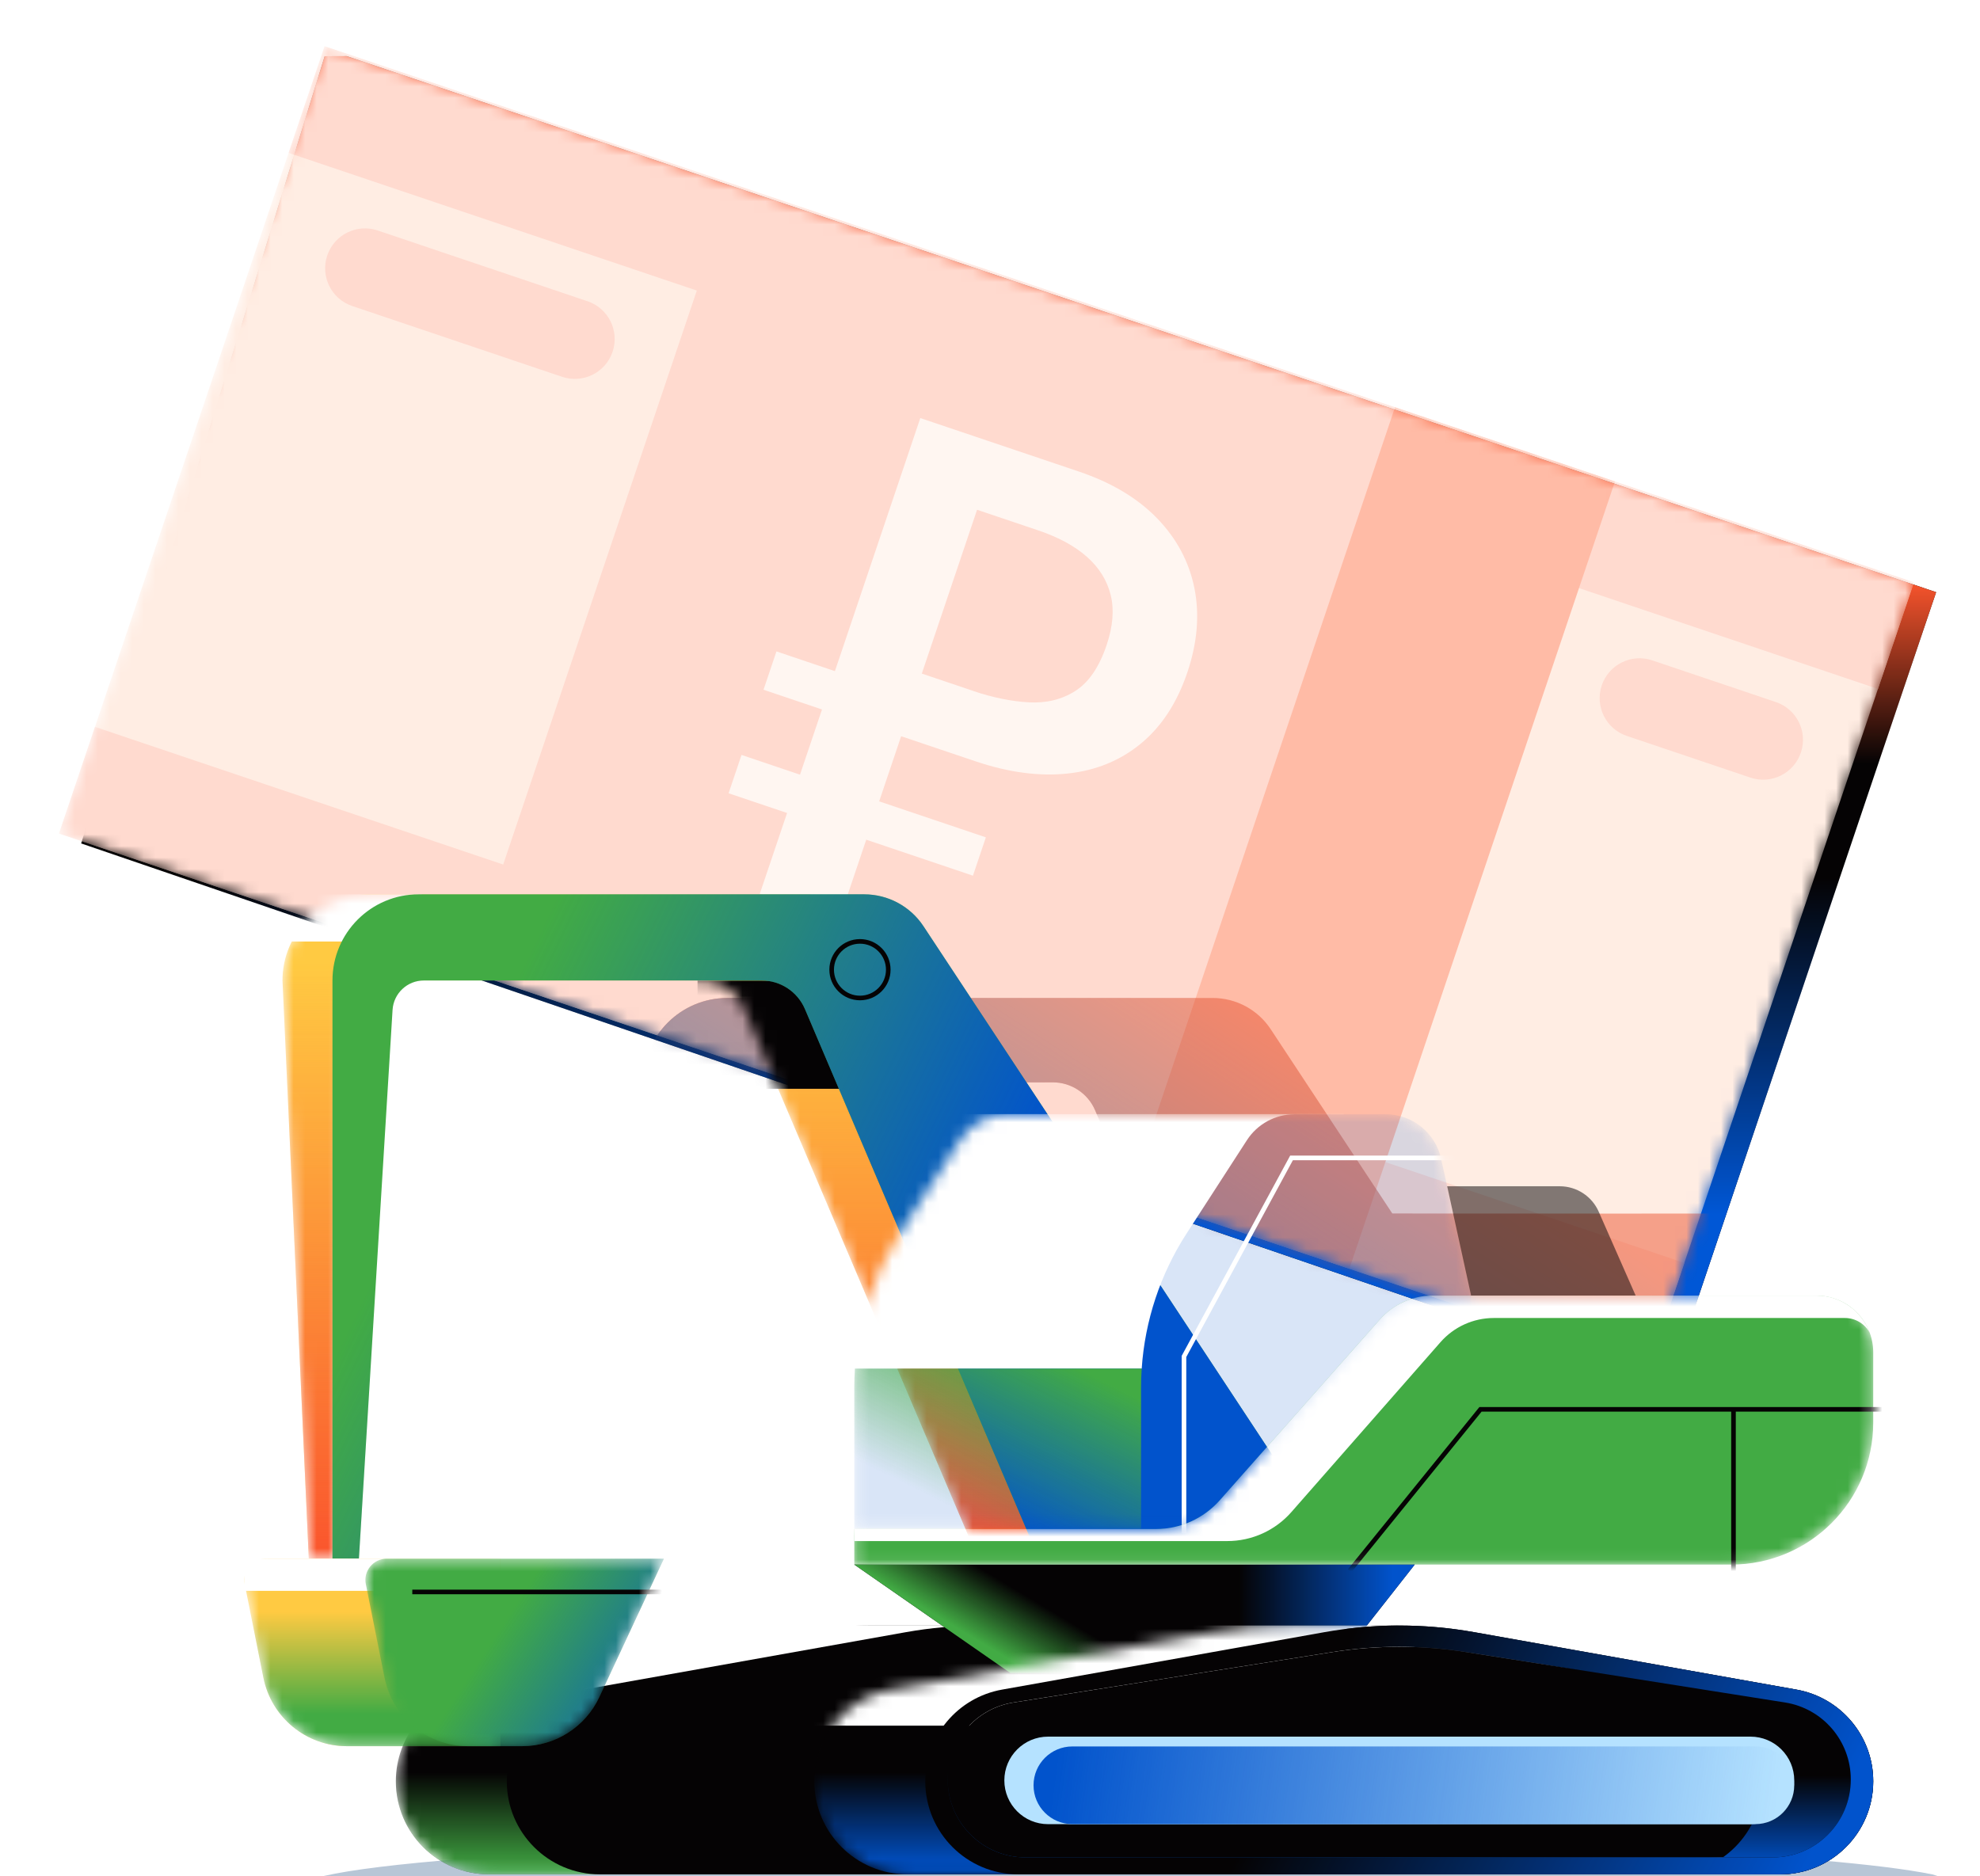
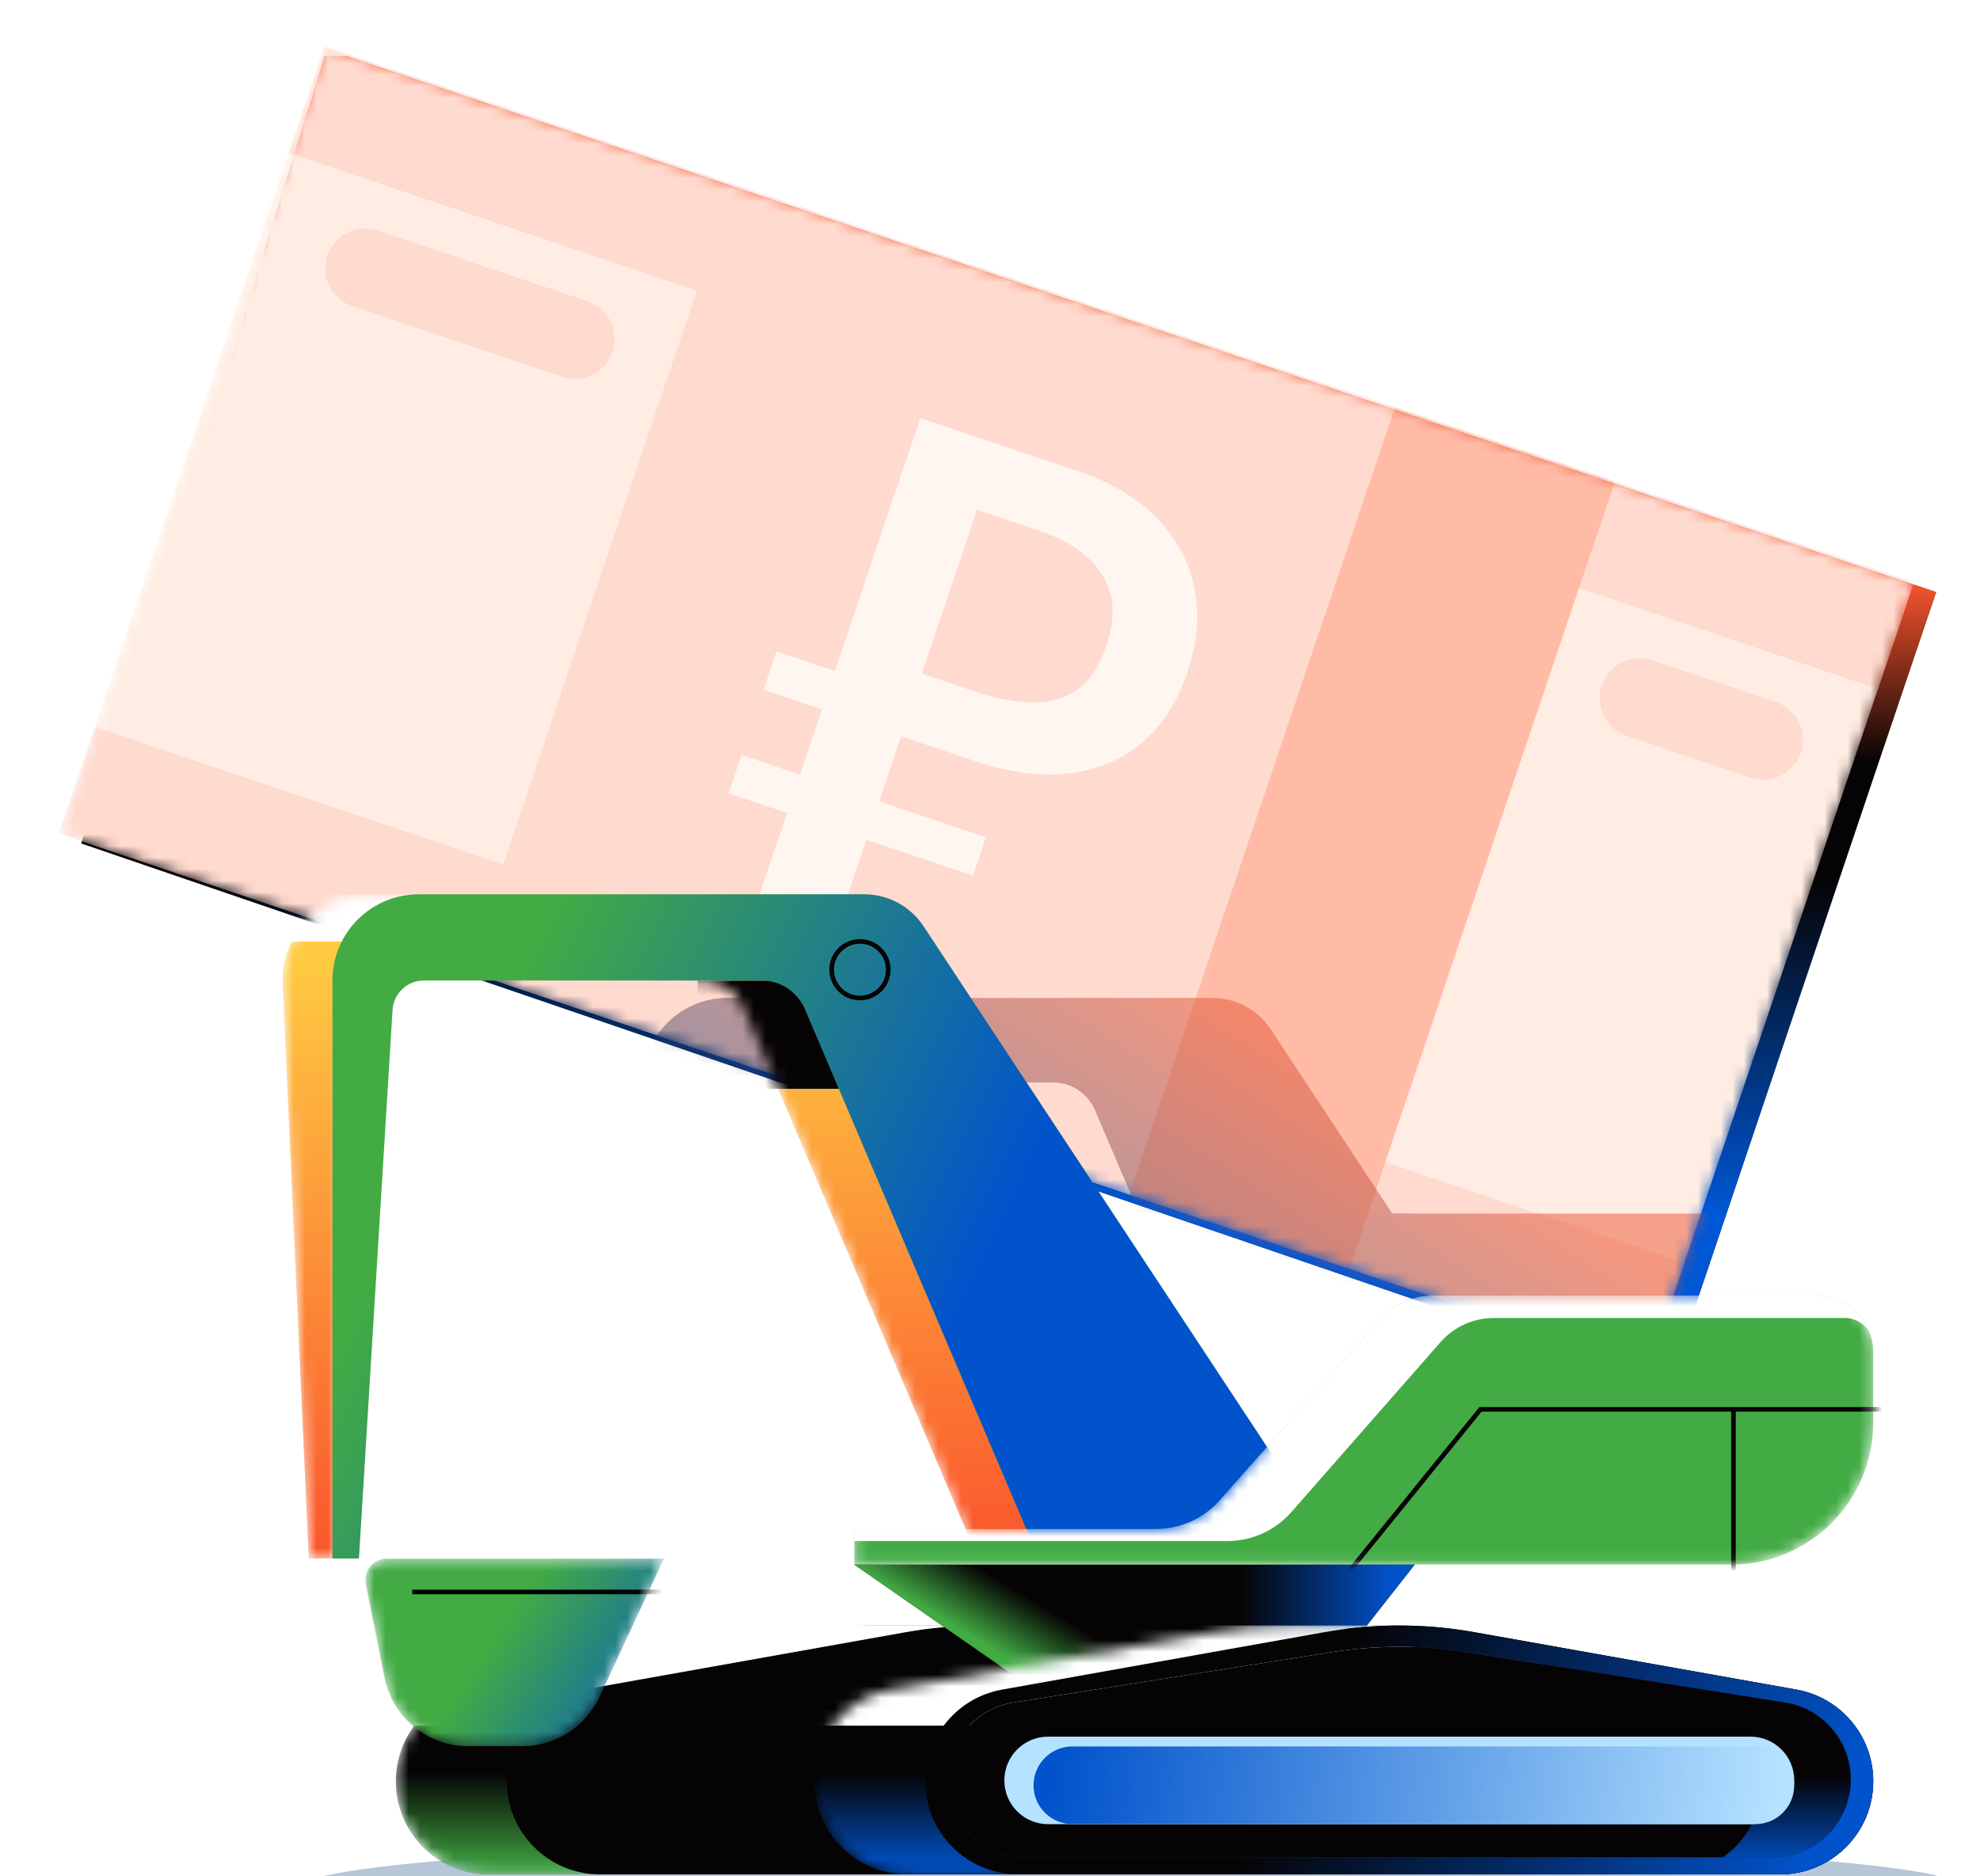
<svg xmlns="http://www.w3.org/2000/svg" width="172" height="163" viewBox="0 0 172 163" fill="none">
  <g filter="url(#filter0_f_26309_19450)">
    <path d="M169.308 163.694C169.308 163.408 168.819 163.122 167.87 162.851C159.114 161.06 131.286 159.766 98.315 159.766C58.303 159.766 25.852 161.692 25.852 164.055C25.852 164.341 26.342 164.627 27.291 164.898C36.078 166.689 63.875 167.983 96.846 167.983C136.858 167.983 169.308 166.057 169.308 163.694Z" fill="#B7C6D6" />
  </g>
  <path d="M168.189 51.449L30.124 4.877L28.206 4.885L7.051 73.278L143.193 119.849L145.116 119.849L168.189 51.449Z" fill="#050304" />
  <path d="M168.189 51.449L30.124 4.877L28.206 4.885L7.051 73.278L143.193 119.849L145.116 119.849L168.189 51.449Z" fill="url(#paint0_linear_26309_19450)" />
  <path d="M168.189 51.449L30.124 4.877L28.206 4.885L7.051 73.278L143.193 119.849L145.116 119.849L168.189 51.449Z" fill="url(#paint1_linear_26309_19450)" />
  <mask id="mask0_26309_19450" style="mask-type:alpha" maskUnits="userSpaceOnUse" x="5" y="4" width="162" height="115">
    <path d="M166.262 50.589L28.197 4.017L5.125 72.418L143.19 118.989L166.262 50.589Z" fill="white" />
  </mask>
  <g mask="url(#mask0_26309_19450)">
    <g filter="url(#filter1_ii_26309_19450)">
      <path d="M166.262 50.589L28.197 4.017L5.125 72.418L143.19 118.989L166.262 50.589Z" fill="#FFEDE3" />
    </g>
    <g filter="url(#filter2_ii_26309_19450)">
      <path d="M152.058 67.56L141.312 63.935C139.503 63.325 138.531 61.36 139.142 59.548C139.753 57.736 141.717 56.761 143.526 57.372L154.272 60.996C156.081 61.607 157.053 63.572 156.441 65.383C155.83 67.195 153.867 68.17 152.058 67.56Z" fill="#FFDACF" />
    </g>
    <g filter="url(#filter3_ii_26309_19450)">
      <path d="M48.831 32.738L30.596 26.587C28.787 25.977 27.815 24.012 28.426 22.2C29.037 20.388 31.001 19.413 32.81 20.024L51.045 26.175C52.854 26.785 53.826 28.75 53.215 30.562C52.604 32.373 50.64 33.349 48.831 32.738Z" fill="#FFDACF" />
    </g>
    <g filter="url(#filter4_ii_26309_19450)">
      <path d="M166.263 50.59L28.198 4.019L25.073 13.284L60.531 25.245L43.711 75.111L8.253 63.151L5.127 72.416L40.585 84.377L40.583 84.384L98.115 103.79L98.118 103.783L143.192 118.988L146.318 109.722L107.761 96.716L124.582 46.85L163.138 59.856L166.263 50.59Z" fill="#FFDACF" />
    </g>
    <g filter="url(#filter5_ii_26309_19450)">
      <path d="M72.867 79.974L66.001 77.658L71.406 61.638L66.326 59.924L67.449 56.595L72.528 58.308L79.945 36.322L93.705 40.963C96.549 41.922 98.817 43.277 100.515 45.03C102.214 46.783 103.293 48.804 103.757 51.099C104.216 53.393 104.017 55.827 103.144 58.416C102.259 61.041 100.922 63.098 99.128 64.585C97.334 66.072 95.206 66.943 92.741 67.205C90.276 67.466 87.61 67.11 84.749 66.145L78.281 63.963L72.879 79.978L72.867 79.974ZM85.641 72.749L84.518 76.079L63.292 68.919L64.415 65.589L85.641 72.749ZM84.517 60.025C86.23 60.603 87.846 60.934 89.371 61.019C90.889 61.102 92.237 60.779 93.406 60.033C94.573 59.293 95.483 57.964 96.131 56.044C96.683 54.406 96.799 52.95 96.479 51.675C96.159 50.401 95.462 49.294 94.398 48.358C93.334 47.423 91.928 46.667 90.197 46.083L84.877 44.288L80.076 58.521L84.519 60.019L84.517 60.025Z" fill="#FFF6F1" />
    </g>
    <g filter="url(#filter6_ii_26309_19450)">
      <path d="M140.291 41.826L121.183 35.38L98.11 103.781L117.219 110.226L140.291 41.826Z" fill="#FFBBA6" />
    </g>
    <g opacity="0.5" filter="url(#filter7_f_26309_19450)">
      <path fill-rule="evenodd" clip-rule="evenodd" d="M63.189 86.702C59.141 86.701 55.858 89.982 55.858 94.032L58.093 143.211L54.414 143.216C53.271 143.215 52.413 144.26 52.638 145.381L54.229 153.34C54.906 156.731 57.88 159.168 61.334 159.168L75.507 159.169C75.134 160.089 74.93 161.093 74.93 162.139C74.93 166.515 78.476 170.057 82.851 170.057L183.253 170.063C187.627 170.063 191.173 166.521 191.173 162.145C191.173 158.307 188.423 155.02 184.643 154.347L157.213 149.457C154.696 149.009 152.143 148.828 149.598 148.914L149.165 148.934L148.023 149.004L152.175 143.713L179.093 143.71C185.764 143.71 191.173 138.304 191.174 131.632L191.174 125.658C191.174 123.663 189.961 121.945 188.232 121.206C187.652 120.96 187.013 120.824 186.342 120.824L170.97 120.834L167.829 113.699C167.25 112.382 165.949 111.533 164.512 111.533L154.925 111.532L154.423 109.236C154.209 108.257 153.707 107.402 153.019 106.754C152.146 105.93 150.973 105.438 149.704 105.438L145.035 105.432L141.954 105.437L120.947 105.431L110.385 89.418C109.269 87.724 107.375 86.704 105.345 86.704L63.189 86.702ZM83.259 154.02L108.893 149.454C109.97 149.263 111.054 149.117 112.14 149.027L104.494 143.711L104.493 128.693C104.493 126.146 104.897 123.628 105.676 121.232L95.135 96.471C94.507 94.994 93.057 94.034 91.452 94.034L67.886 94.033C66.476 94.032 65.309 95.128 65.222 96.54L62.358 143.211L64.722 143.216L88.302 143.217L83.259 154.02Z" fill="#EC542F" />
      <path fill-rule="evenodd" clip-rule="evenodd" d="M63.189 86.702C59.141 86.701 55.858 89.982 55.858 94.032L58.093 143.211L54.414 143.216C53.271 143.215 52.413 144.26 52.638 145.381L54.229 153.34C54.906 156.731 57.88 159.168 61.334 159.168L75.507 159.169C75.134 160.089 74.93 161.093 74.93 162.139C74.93 166.515 78.476 170.057 82.851 170.057L183.253 170.063C187.627 170.063 191.173 166.521 191.173 162.145C191.173 158.307 188.423 155.02 184.643 154.347L157.213 149.457C154.696 149.009 152.143 148.828 149.598 148.914L149.165 148.934L148.023 149.004L152.175 143.713L179.093 143.71C185.764 143.71 191.173 138.304 191.174 131.632L191.174 125.658C191.174 123.663 189.961 121.945 188.232 121.206C187.652 120.96 187.013 120.824 186.342 120.824L170.97 120.834L167.829 113.699C167.25 112.382 165.949 111.533 164.512 111.533L154.925 111.532L154.423 109.236C154.209 108.257 153.707 107.402 153.019 106.754C152.146 105.93 150.973 105.438 149.704 105.438L145.035 105.432L141.954 105.437L120.947 105.431L110.385 89.418C109.269 87.724 107.375 86.704 105.345 86.704L63.189 86.702ZM83.259 154.02L108.893 149.454C109.97 149.263 111.054 149.117 112.14 149.027L104.494 143.711L104.493 128.693C104.493 126.146 104.897 123.628 105.676 121.232L95.135 96.471C94.507 94.994 93.057 94.034 91.452 94.034L67.886 94.033C66.476 94.032 65.309 95.128 65.222 96.54L62.358 143.211L64.722 143.216L88.302 143.217L83.259 154.02Z" fill="url(#paint2_linear_26309_19450)" />
    </g>
  </g>
  <mask id="mask1_26309_19450" style="mask-type:alpha" maskUnits="userSpaceOnUse" x="34" y="141" width="83" height="22">
    <path d="M41.055 146.791C37.196 147.478 34.386 150.834 34.386 154.753C34.386 159.22 38.007 162.841 42.474 162.841H108.645C113.112 162.841 116.733 159.22 116.733 154.753C116.733 150.834 113.923 147.478 110.065 146.791L85.131 142.346V141.224H75.574C73.396 141.223 71.219 141.414 69.067 141.798L41.055 146.791Z" fill="white" />
  </mask>
  <g mask="url(#mask1_26309_19450)">
    <path d="M41.055 146.791C37.196 147.478 34.386 150.834 34.386 154.753C34.386 159.22 38.007 162.841 42.474 162.841H108.645C113.112 162.841 116.733 159.22 116.733 154.753C116.733 150.834 113.923 147.478 110.065 146.791L85.131 142.346V141.224H75.574C73.396 141.223 71.219 141.414 69.067 141.798L41.055 146.791Z" fill="#050304" />
    <path d="M41.055 146.791C37.196 147.478 34.386 150.834 34.386 154.753C34.386 159.22 38.007 162.841 42.474 162.841H108.645C113.112 162.841 116.733 159.22 116.733 154.753C116.733 150.834 113.923 147.478 110.065 146.791L85.131 142.346V141.224H75.574C73.396 141.223 71.219 141.414 69.067 141.798L41.055 146.791Z" fill="url(#paint3_linear_26309_19450)" />
    <path d="M34.386 141.224H86.545V149.926H34.386V141.224Z" fill="white" />
  </g>
  <path d="M44.025 154.756C44.025 150.837 46.836 147.482 50.694 146.794L78.706 141.801C83.001 141.036 87.397 141.036 91.692 141.801L119.704 146.794C123.563 147.482 126.373 150.837 126.373 154.756C126.373 159.223 122.752 162.844 118.285 162.844H52.114C47.647 162.844 44.025 159.223 44.025 154.756Z" fill="#050304" />
  <path d="M74.207 135.928H122.897L115.497 145.357H87.775L74.207 135.928Z" fill="#050304" />
  <path d="M74.207 135.928H122.897L115.497 145.357H87.775L74.207 135.928Z" fill="url(#paint4_linear_26309_19450)" />
  <path d="M74.207 135.928H122.897L115.497 145.357H87.775L74.207 135.928Z" fill="url(#paint5_linear_26309_19450)" />
  <mask id="mask2_26309_19450" style="mask-type:alpha" maskUnits="userSpaceOnUse" x="24" y="77" width="79" height="59">
    <path d="M24.538 85.185C24.538 81.051 27.89 77.7 32.024 77.7H70.407V77.791C72.291 78.119 73.94 79.311 74.833 81.047L102.111 134.118H84.42L64.646 87.672C64.005 86.164 62.524 85.185 60.886 85.185H29.95L29.121 135.404H26.824L24.538 85.185Z" fill="white" />
  </mask>
  <g mask="url(#mask2_26309_19450)">
    <path d="M24.538 85.185C24.538 81.051 27.89 77.7 32.024 77.7H70.407V77.791C72.291 78.119 73.94 79.311 74.833 81.047L102.111 134.118H84.42L64.646 87.672C64.005 86.164 62.524 85.185 60.886 85.185H29.95L29.121 135.404H26.824L24.538 85.185Z" fill="#FFCA42" />
    <path d="M24.538 85.185C24.538 81.051 27.89 77.7 32.024 77.7H70.407V77.791C72.291 78.119 73.94 79.311 74.833 81.047L102.111 134.118H84.42L64.646 87.672C64.005 86.164 62.524 85.185 60.886 85.185H29.95L29.121 135.404H26.824L24.538 85.185Z" fill="url(#paint6_linear_26309_19450)" />
    <path d="M24.538 77.7H36.631V81.799H24.538V77.7Z" fill="white" />
    <path d="M60.595 85.198H74.208V94.594H60.595V85.198Z" fill="#050304" />
  </g>
  <mask id="mask3_26309_19450" style="mask-type:alpha" maskUnits="userSpaceOnUse" x="70" y="141" width="84" height="22">
    <path d="M77.407 146.791C73.549 147.478 70.738 150.834 70.738 154.753C70.738 159.22 74.359 162.841 78.826 162.841H144.998C149.465 162.841 153.086 159.22 153.086 154.753C153.086 150.834 150.276 147.478 146.417 146.791L121.483 142.346V141.224H111.926C109.749 141.223 107.571 141.414 105.419 141.798L77.407 146.791Z" fill="white" />
  </mask>
  <g mask="url(#mask3_26309_19450)">
    <path d="M77.407 146.791C73.549 147.478 70.738 150.834 70.738 154.753C70.738 159.22 74.359 162.841 78.826 162.841H144.998C149.465 162.841 153.086 159.22 153.086 154.753C153.086 150.834 150.276 147.478 146.417 146.791L121.483 142.346V141.224H111.926C109.749 141.223 107.571 141.414 105.419 141.798L77.407 146.791Z" fill="#050304" />
    <path d="M77.407 146.791C73.549 147.478 70.738 150.834 70.738 154.753C70.738 159.22 74.359 162.841 78.826 162.841H144.998C149.465 162.841 153.086 159.22 153.086 154.753C153.086 150.834 150.276 147.478 146.417 146.791L121.483 142.346V141.224H111.926C109.749 141.223 107.571 141.414 105.419 141.798L77.407 146.791Z" fill="url(#paint7_linear_26309_19450)" />
    <path d="M70.738 141.224H122.898V149.926H70.738V141.224Z" fill="white" />
  </g>
  <path d="M88.04 147.914C84.749 148.434 82.326 151.27 82.326 154.602C82.326 158.341 85.358 161.373 89.097 161.373H154.008C157.748 161.373 160.779 158.341 160.779 154.602C160.779 151.27 158.356 148.434 155.065 147.914L127.33 143.53C123.502 142.925 119.603 142.925 115.776 143.53L88.04 147.914Z" fill="#050304" />
  <path d="M145.003 162.844H154.639C159.106 162.844 162.727 159.223 162.727 154.756C162.727 150.837 159.917 147.482 156.058 146.794L128.047 141.801C124.308 141.135 120.493 141.048 116.735 141.542C117.295 141.615 117.853 141.702 118.41 141.801L146.422 146.794C150.281 147.482 153.091 150.837 153.091 154.756C153.091 159.223 149.47 162.844 145.003 162.844Z" fill="#050304" />
  <path d="M145.003 162.844H154.639C159.106 162.844 162.727 159.223 162.727 154.756C162.727 150.837 159.917 147.482 156.058 146.794L128.047 141.801C124.308 141.135 120.493 141.048 116.735 141.542C117.295 141.615 117.853 141.702 118.41 141.801L146.422 146.794C150.281 147.482 153.091 150.837 153.091 154.756C153.091 159.223 149.47 162.844 145.003 162.844Z" fill="url(#paint8_linear_26309_19450)" />
  <path fill-rule="evenodd" clip-rule="evenodd" d="M87.045 146.794C83.186 147.482 80.376 150.837 80.376 154.756C80.376 159.223 83.997 162.844 88.464 162.844H154.636C159.102 162.844 162.724 159.223 162.724 154.756C162.724 150.837 159.913 147.482 156.055 146.794L128.043 141.801C123.748 141.036 119.352 141.036 115.057 141.801L87.045 146.794ZM88.037 147.911C84.746 148.431 82.323 151.267 82.323 154.599C82.323 158.338 85.355 161.369 89.094 161.369H154.005C157.745 161.369 160.776 158.338 160.776 154.599C160.776 151.267 158.353 148.431 155.062 147.911L127.327 143.527C123.499 142.922 119.6 142.922 115.773 143.527L88.037 147.911Z" fill="#050304" />
  <path fill-rule="evenodd" clip-rule="evenodd" d="M87.045 146.794C83.186 147.482 80.376 150.837 80.376 154.756C80.376 159.223 83.997 162.844 88.464 162.844H154.636C159.102 162.844 162.724 159.223 162.724 154.756C162.724 150.837 159.913 147.482 156.055 146.794L128.043 141.801C123.748 141.036 119.352 141.036 115.057 141.801L87.045 146.794ZM88.037 147.911C84.746 148.431 82.323 151.267 82.323 154.599C82.323 158.338 85.355 161.369 89.094 161.369H154.005C157.745 161.369 160.776 158.338 160.776 154.599C160.776 151.267 158.353 148.431 155.062 147.911L127.327 143.527C123.499 142.922 119.6 142.922 115.773 143.527L88.037 147.911Z" fill="url(#paint9_linear_26309_19450)" />
  <path d="M87.246 154.681C87.246 152.581 88.948 150.879 91.049 150.879H152.061C154.161 150.879 155.864 152.581 155.864 154.681C155.864 156.781 154.161 158.484 152.061 158.484H91.049C88.948 158.484 87.246 156.781 87.246 154.681Z" fill="#B5E2FF" />
  <path d="M89.782 155.106C89.782 153.242 91.293 151.731 93.157 151.731H152.488C154.352 151.731 155.863 153.242 155.863 155.106C155.863 156.969 154.352 158.48 152.488 158.48H93.157C91.293 158.48 89.782 156.969 89.782 155.106Z" fill="#B5E2FF" />
  <path d="M89.782 155.106C89.782 153.242 91.293 151.731 93.157 151.731H152.488C154.352 151.731 155.863 153.242 155.863 155.106C155.863 156.969 154.352 158.48 152.488 158.48H93.157C91.293 158.48 89.782 156.969 89.782 155.106Z" fill="url(#paint10_linear_26309_19450)" />
  <path d="M28.881 85.185C28.881 81.051 32.233 77.7 36.367 77.7H75.071C77.144 77.7 79.078 78.741 80.22 80.471L115.605 134.118H89.7L69.926 87.672C69.284 86.164 67.804 85.185 66.166 85.185H36.82C35.38 85.185 34.189 86.306 34.101 87.743L31.179 135.404H28.881L28.881 85.185Z" fill="#42AB44" />
  <path d="M28.881 85.185C28.881 81.051 32.233 77.7 36.367 77.7H75.071C77.144 77.7 79.078 78.741 80.22 80.471L115.605 134.118H89.7L69.926 87.672C69.284 86.164 67.804 85.185 66.166 85.185H36.82C35.38 85.185 34.189 86.306 34.101 87.743L31.179 135.404H28.881L28.881 85.185Z" fill="url(#paint11_linear_26309_19450)" />
  <circle cx="74.704" cy="84.247" r="2.459" stroke="#050304" stroke-width="0.4" />
  <mask id="mask4_26309_19450" style="mask-type:alpha" maskUnits="userSpaceOnUse" x="74" y="96" width="54" height="37">
-     <path d="M78.163 107.156C75.583 111.147 74.211 115.797 74.211 120.549V132.817H99.123V132.831H127.776V112.484L125.194 100.685C124.698 98.42 122.692 96.806 120.374 96.806H115.61V96.792H87.548C85.874 96.792 84.314 97.641 83.405 99.047L78.163 107.156Z" fill="white" />
-   </mask>
+     </mask>
  <g mask="url(#mask4_26309_19450)">
    <g filter="url(#filter8_b_26309_19450)">
      <path d="M78.163 107.156C75.583 111.147 74.211 115.797 74.211 120.549V132.817H99.123V132.831H127.776V112.484L125.194 100.685C124.698 98.42 122.692 96.806 120.374 96.806H115.61V96.792H87.548C85.874 96.792 84.314 97.641 83.405 99.047L78.163 107.156Z" fill="#0153CC" fill-opacity="0.15" />
    </g>
    <path d="M102.85 133.215V117.849L112.194 100.599H128.366" stroke="white" stroke-width="0.4" />
    <path d="M116.734 96.792H74.211V118.905H99.179C99.459 114.735 100.796 110.695 103.075 107.17L108.317 99.061C109.226 97.655 110.786 96.806 112.46 96.806H116.734V96.792Z" fill="white" />
    <path d="M74.266 118.905H99.179C99.141 119.456 99.123 120.009 99.123 120.563V132.817H74.211V120.549C74.211 119.999 74.229 119.451 74.266 118.905Z" fill="url(#paint12_linear_26309_19450)" />
  </g>
  <g filter="url(#filter9_b_26309_19450)">
-     <path d="M127.776 112.559H142.086L138.878 105.272C138.287 103.929 136.959 103.063 135.492 103.063H125.714L127.776 112.484V112.559Z" fill="#050304" fill-opacity="0.5" />
-   </g>
+     </g>
  <mask id="mask5_26309_19450" style="mask-type:alpha" maskUnits="userSpaceOnUse" x="74" y="112" width="89" height="24">
    <path d="M74.21 132.843H100.416C102.536 132.843 104.554 131.934 105.959 130.347L119.856 114.642C121.027 113.319 122.708 112.561 124.475 112.561H157.791C160.516 112.561 162.725 114.77 162.725 117.495V123.596C162.725 130.409 157.203 135.931 150.39 135.931H74.21L74.21 132.843Z" fill="white" />
  </mask>
  <g mask="url(#mask5_26309_19450)">
    <path d="M74.21 132.843H100.416C102.536 132.843 104.554 131.934 105.959 130.347L119.856 114.642C121.027 113.319 122.708 112.561 124.475 112.561H157.791C160.516 112.561 162.725 114.77 162.725 117.495V123.596C162.725 130.409 157.203 135.931 150.39 135.931H74.21L74.21 132.843Z" fill="#42AB44" />
    <path d="M117.238 136.476L128.608 122.444H168.578" stroke="#050304" stroke-width="0.4" />
    <path d="M150.586 122.516V136.919" stroke="#050304" stroke-width="0.4" />
    <path d="M100.416 132.843H74.21V133.888L106.618 133.888C108.748 133.888 110.776 132.97 112.181 131.368L125.133 116.608C126.304 115.273 127.993 114.508 129.768 114.508H160.258C161.191 114.508 162.004 115.026 162.423 115.791C161.729 113.906 159.917 112.561 157.791 112.561H124.475C122.708 112.561 121.027 113.319 119.856 114.642L105.959 130.347C104.554 131.934 102.536 132.843 100.416 132.843Z" fill="white" />
  </g>
  <mask id="mask6_26309_19450" style="mask-type:alpha" maskUnits="userSpaceOnUse" x="21" y="135" width="23" height="17">
-     <path d="M21.256 137.632C21.027 136.487 21.903 135.419 23.07 135.419H43.45V151.708H30.139C26.611 151.708 23.574 149.218 22.882 145.759L21.256 137.632Z" fill="white" />
-   </mask>
+     </mask>
  <g mask="url(#mask6_26309_19450)">
    <path d="M21.256 137.632C21.027 136.487 21.903 135.419 23.07 135.419H43.45V151.708H30.139C26.611 151.708 23.574 149.218 22.882 145.759L21.256 137.632Z" fill="#FFCA42" />
    <path d="M21.256 137.632C21.027 136.487 21.903 135.419 23.07 135.419H43.45V151.708H30.139C26.611 151.708 23.574 149.218 22.882 145.759L21.256 137.632Z" fill="url(#paint13_linear_26309_19450)" />
    <path d="M21.22 135.419H43.45V138.212H21.22V135.419Z" fill="white" />
  </g>
  <mask id="mask7_26309_19450" style="mask-type:alpha" maskUnits="userSpaceOnUse" x="31" y="135" width="27" height="17">
    <path d="M31.778 137.632C31.549 136.487 32.425 135.419 33.592 135.419H57.672L52.063 147.437C50.847 150.043 48.231 151.708 45.356 151.708H40.66C37.133 151.708 34.095 149.218 33.403 145.759L31.778 137.632Z" fill="white" />
  </mask>
  <g mask="url(#mask7_26309_19450)">
    <path d="M31.778 137.632C31.549 136.487 32.425 135.419 33.592 135.419H57.672L52.063 147.437C50.847 150.043 48.231 151.708 45.356 151.708H40.66C37.133 151.708 34.095 149.218 33.403 145.759L31.778 137.632Z" fill="#42AB44" />
    <path d="M31.778 137.632C31.549 136.487 32.425 135.419 33.592 135.419H57.672L52.063 147.437C50.847 150.043 48.231 151.708 45.356 151.708H40.66C37.133 151.708 34.095 149.218 33.403 145.759L31.778 137.632Z" fill="url(#paint14_linear_26309_19450)" />
    <path d="M35.815 138.309H58.205" stroke="#050304" stroke-width="0.4" />
  </g>
  <defs>
    <filter id="filter0_f_26309_19450" x="23.852" y="157.766" width="147.456" height="12.216" filterUnits="userSpaceOnUse" color-interpolation-filters="sRGB">
      <feFlood flood-opacity="0" result="BackgroundImageFix" />
      <feBlend mode="normal" in="SourceGraphic" in2="BackgroundImageFix" result="shape" />
      <feGaussianBlur stdDeviation="1" result="effect1_foregroundBlur_26309_19450" />
    </filter>
    <filter id="filter1_ii_26309_19450" x="4.125" y="3.017" width="163.137" height="116.972" filterUnits="userSpaceOnUse" color-interpolation-filters="sRGB">
      <feFlood flood-opacity="0" result="BackgroundImageFix" />
      <feBlend mode="normal" in="SourceGraphic" in2="BackgroundImageFix" result="shape" />
      <feColorMatrix in="SourceAlpha" type="matrix" values="0 0 0 0 0 0 0 0 0 0 0 0 0 0 0 0 0 0 127 0" result="hardAlpha" />
      <feOffset dx="-1" dy="-1" />
      <feGaussianBlur stdDeviation="0.5" />
      <feComposite in2="hardAlpha" operator="arithmetic" k2="-1" k3="1" />
      <feColorMatrix type="matrix" values="0 0 0 0 0.971 0 0 0 0 0.744 0 0 0 0 0.744 0 0 0 1 0" />
      <feBlend mode="normal" in2="shape" result="effect1_innerShadow_26309_19450" />
      <feColorMatrix in="SourceAlpha" type="matrix" values="0 0 0 0 0 0 0 0 0 0 0 0 0 0 0 0 0 0 127 0" result="hardAlpha" />
      <feOffset dx="1" dy="1" />
      <feGaussianBlur stdDeviation="0.5" />
      <feComposite in2="hardAlpha" operator="arithmetic" k2="-1" k3="1" />
      <feColorMatrix type="matrix" values="0 0 0 0 1 0 0 0 0 0.962 0 0 0 0 0.94 0 0 0 1 0" />
      <feBlend mode="normal" in2="effect1_innerShadow_26309_19450" result="effect2_innerShadow_26309_19450" />
    </filter>
    <filter id="filter2_ii_26309_19450" x="137.959" y="56.19" width="19.665" height="12.552" filterUnits="userSpaceOnUse" color-interpolation-filters="sRGB">
      <feFlood flood-opacity="0" result="BackgroundImageFix" />
      <feBlend mode="normal" in="SourceGraphic" in2="BackgroundImageFix" result="shape" />
      <feColorMatrix in="SourceAlpha" type="matrix" values="0 0 0 0 0 0 0 0 0 0 0 0 0 0 0 0 0 0 127 0" result="hardAlpha" />
      <feOffset dx="-1" dy="-1" />
      <feGaussianBlur stdDeviation="0.5" />
      <feComposite in2="hardAlpha" operator="arithmetic" k2="-1" k3="1" />
      <feColorMatrix type="matrix" values="0 0 0 0 0.971 0 0 0 0 0.744 0 0 0 0 0.744 0 0 0 1 0" />
      <feBlend mode="normal" in2="shape" result="effect1_innerShadow_26309_19450" />
      <feColorMatrix in="SourceAlpha" type="matrix" values="0 0 0 0 0 0 0 0 0 0 0 0 0 0 0 0 0 0 127 0" result="hardAlpha" />
      <feOffset dx="1" dy="1" />
      <feGaussianBlur stdDeviation="0.5" />
      <feComposite in2="hardAlpha" operator="arithmetic" k2="-1" k3="1" />
      <feColorMatrix type="matrix" values="0 0 0 0 1 0 0 0 0 0.962 0 0 0 0 0.94 0 0 0 1 0" />
      <feBlend mode="normal" in2="effect1_innerShadow_26309_19450" result="effect2_innerShadow_26309_19450" />
    </filter>
    <filter id="filter3_ii_26309_19450" x="27.243" y="18.842" width="27.154" height="15.078" filterUnits="userSpaceOnUse" color-interpolation-filters="sRGB">
      <feFlood flood-opacity="0" result="BackgroundImageFix" />
      <feBlend mode="normal" in="SourceGraphic" in2="BackgroundImageFix" result="shape" />
      <feColorMatrix in="SourceAlpha" type="matrix" values="0 0 0 0 0 0 0 0 0 0 0 0 0 0 0 0 0 0 127 0" result="hardAlpha" />
      <feOffset dx="-1" dy="-1" />
      <feGaussianBlur stdDeviation="0.5" />
      <feComposite in2="hardAlpha" operator="arithmetic" k2="-1" k3="1" />
      <feColorMatrix type="matrix" values="0 0 0 0 0.971 0 0 0 0 0.744 0 0 0 0 0.744 0 0 0 1 0" />
      <feBlend mode="normal" in2="shape" result="effect1_innerShadow_26309_19450" />
      <feColorMatrix in="SourceAlpha" type="matrix" values="0 0 0 0 0 0 0 0 0 0 0 0 0 0 0 0 0 0 127 0" result="hardAlpha" />
      <feOffset dx="1" dy="1" />
      <feGaussianBlur stdDeviation="0.5" />
      <feComposite in2="hardAlpha" operator="arithmetic" k2="-1" k3="1" />
      <feColorMatrix type="matrix" values="0 0 0 0 1 0 0 0 0 0.962 0 0 0 0 0.94 0 0 0 1 0" />
      <feBlend mode="normal" in2="effect1_innerShadow_26309_19450" result="effect2_innerShadow_26309_19450" />
    </filter>
    <filter id="filter4_ii_26309_19450" x="4.127" y="3.019" width="163.137" height="116.969" filterUnits="userSpaceOnUse" color-interpolation-filters="sRGB">
      <feFlood flood-opacity="0" result="BackgroundImageFix" />
      <feBlend mode="normal" in="SourceGraphic" in2="BackgroundImageFix" result="shape" />
      <feColorMatrix in="SourceAlpha" type="matrix" values="0 0 0 0 0 0 0 0 0 0 0 0 0 0 0 0 0 0 127 0" result="hardAlpha" />
      <feOffset dx="-1" dy="-1" />
      <feGaussianBlur stdDeviation="0.5" />
      <feComposite in2="hardAlpha" operator="arithmetic" k2="-1" k3="1" />
      <feColorMatrix type="matrix" values="0 0 0 0 0.971 0 0 0 0 0.744 0 0 0 0 0.744 0 0 0 1 0" />
      <feBlend mode="normal" in2="shape" result="effect1_innerShadow_26309_19450" />
      <feColorMatrix in="SourceAlpha" type="matrix" values="0 0 0 0 0 0 0 0 0 0 0 0 0 0 0 0 0 0 127 0" result="hardAlpha" />
      <feOffset dx="1" dy="1" />
      <feGaussianBlur stdDeviation="0.5" />
      <feComposite in2="hardAlpha" operator="arithmetic" k2="-1" k3="1" />
      <feColorMatrix type="matrix" values="0 0 0 0 1 0 0 0 0 0.962 0 0 0 0 0.94 0 0 0 1 0" />
      <feBlend mode="normal" in2="effect1_innerShadow_26309_19450" result="effect2_innerShadow_26309_19450" />
    </filter>
    <filter id="filter5_ii_26309_19450" x="62.792" y="35.822" width="41.704" height="44.656" filterUnits="userSpaceOnUse" color-interpolation-filters="sRGB">
      <feFlood flood-opacity="0" result="BackgroundImageFix" />
      <feBlend mode="normal" in="SourceGraphic" in2="BackgroundImageFix" result="shape" />
      <feColorMatrix in="SourceAlpha" type="matrix" values="0 0 0 0 0 0 0 0 0 0 0 0 0 0 0 0 0 0 127 0" result="hardAlpha" />
      <feOffset dx="-0.5" dy="-0.5" />
      <feGaussianBlur stdDeviation="0.25" />
      <feComposite in2="hardAlpha" operator="arithmetic" k2="-1" k3="1" />
      <feColorMatrix type="matrix" values="0 0 0 0 0.879 0 0 0 0 0.579 0 0 0 0 0.579 0 0 0 1 0" />
      <feBlend mode="normal" in2="shape" result="effect1_innerShadow_26309_19450" />
      <feColorMatrix in="SourceAlpha" type="matrix" values="0 0 0 0 0 0 0 0 0 0 0 0 0 0 0 0 0 0 127 0" result="hardAlpha" />
      <feOffset dx="0.5" dy="0.5" />
      <feGaussianBlur stdDeviation="0.25" />
      <feComposite in2="hardAlpha" operator="arithmetic" k2="-1" k3="1" />
      <feColorMatrix type="matrix" values="0 0 0 0 1 0 0 0 0 1 0 0 0 0 1 0 0 0 1 0" />
      <feBlend mode="normal" in2="effect1_innerShadow_26309_19450" result="effect2_innerShadow_26309_19450" />
    </filter>
    <filter id="filter6_ii_26309_19450" x="97.11" y="34.38" width="44.181" height="76.846" filterUnits="userSpaceOnUse" color-interpolation-filters="sRGB">
      <feFlood flood-opacity="0" result="BackgroundImageFix" />
      <feBlend mode="normal" in="SourceGraphic" in2="BackgroundImageFix" result="shape" />
      <feColorMatrix in="SourceAlpha" type="matrix" values="0 0 0 0 0 0 0 0 0 0 0 0 0 0 0 0 0 0 127 0" result="hardAlpha" />
      <feOffset dx="-1" dy="-1" />
      <feGaussianBlur stdDeviation="0.5" />
      <feComposite in2="hardAlpha" operator="arithmetic" k2="-1" k3="1" />
      <feColorMatrix type="matrix" values="0 0 0 0 0.925 0 0 0 0 0.61 0 0 0 0 0.59 0 0 0 1 0" />
      <feBlend mode="normal" in2="shape" result="effect1_innerShadow_26309_19450" />
      <feColorMatrix in="SourceAlpha" type="matrix" values="0 0 0 0 0 0 0 0 0 0 0 0 0 0 0 0 0 0 127 0" result="hardAlpha" />
      <feOffset dx="1" dy="1" />
      <feGaussianBlur stdDeviation="0.5" />
      <feComposite in2="hardAlpha" operator="arithmetic" k2="-1" k3="1" />
      <feColorMatrix type="matrix" values="0 0 0 0 1 0 0 0 0 0.892 0 0 0 0 0.858 0 0 0 1 0" />
      <feBlend mode="normal" in2="effect1_innerShadow_26309_19450" result="effect2_innerShadow_26309_19450" />
    </filter>
    <filter id="filter7_f_26309_19450" x="47.602" y="81.702" width="148.571" height="93.361" filterUnits="userSpaceOnUse" color-interpolation-filters="sRGB">
      <feFlood flood-opacity="0" result="BackgroundImageFix" />
      <feBlend mode="normal" in="SourceGraphic" in2="BackgroundImageFix" result="shape" />
      <feGaussianBlur stdDeviation="2.5" result="effect1_foregroundBlur_26309_19450" />
    </filter>
    <filter id="filter8_b_26309_19450" x="70.211" y="92.792" width="61.565" height="44.039" filterUnits="userSpaceOnUse" color-interpolation-filters="sRGB">
      <feFlood flood-opacity="0" result="BackgroundImageFix" />
      <feGaussianBlur in="BackgroundImageFix" stdDeviation="2" />
      <feComposite in2="SourceAlpha" operator="in" result="effect1_backgroundBlur_26309_19450" />
      <feBlend mode="normal" in="SourceGraphic" in2="effect1_backgroundBlur_26309_19450" result="shape" />
    </filter>
    <filter id="filter9_b_26309_19450" x="121.714" y="99.063" width="24.372" height="17.496" filterUnits="userSpaceOnUse" color-interpolation-filters="sRGB">
      <feFlood flood-opacity="0" result="BackgroundImageFix" />
      <feGaussianBlur in="BackgroundImageFix" stdDeviation="2" />
      <feComposite in2="SourceAlpha" operator="in" result="effect1_backgroundBlur_26309_19450" />
      <feBlend mode="normal" in="SourceGraphic" in2="effect1_backgroundBlur_26309_19450" result="shape" />
    </filter>
    <linearGradient id="paint0_linear_26309_19450" x1="98.297" y1="48.076" x2="98.297" y2="66.341" gradientUnits="userSpaceOnUse">
      <stop offset="0.129" stop-color="#FA552D" />
      <stop offset="1" stop-color="#FA552D" stop-opacity="0" />
    </linearGradient>
    <linearGradient id="paint1_linear_26309_19450" x1="154.974" y1="116.499" x2="154.974" y2="76.329" gradientUnits="userSpaceOnUse">
      <stop offset="0.272" stop-color="#0057D6" />
      <stop offset="1" stop-color="#0057D6" stop-opacity="0" />
    </linearGradient>
    <linearGradient id="paint2_linear_26309_19450" x1="119.4" y1="135.245" x2="138.279" y2="106.165" gradientUnits="userSpaceOnUse">
      <stop stop-color="#384B7A" />
      <stop offset="1" stop-color="#384B7A" stop-opacity="0" />
    </linearGradient>
    <linearGradient id="paint3_linear_26309_19450" x1="41.011" y1="162.841" x2="41.011" y2="153.995" gradientUnits="userSpaceOnUse">
      <stop stop-color="#42AB44" />
      <stop offset="1" stop-color="#42AB44" stop-opacity="0" />
    </linearGradient>
    <linearGradient id="paint4_linear_26309_19450" x1="120.961" y1="138.614" x2="107.626" y2="138.614" gradientUnits="userSpaceOnUse">
      <stop stop-color="#0153CC" />
      <stop offset="1" stop-color="#0153CC" stop-opacity="0" />
    </linearGradient>
    <linearGradient id="paint5_linear_26309_19450" x1="77.439" y1="138.031" x2="80.275" y2="133.305" gradientUnits="userSpaceOnUse">
      <stop stop-color="#42AB44" />
      <stop offset="1" stop-color="#42AB44" stop-opacity="0" />
    </linearGradient>
    <linearGradient id="paint6_linear_26309_19450" x1="27.843" y1="135.404" x2="27.843" y2="83.61" gradientUnits="userSpaceOnUse">
      <stop stop-color="#FA552D" />
      <stop offset="1" stop-color="#FA552D" stop-opacity="0" />
    </linearGradient>
    <linearGradient id="paint7_linear_26309_19450" x1="77.363" y1="162.841" x2="77.363" y2="153.995" gradientUnits="userSpaceOnUse">
      <stop stop-color="#0057D6" />
      <stop offset="1" stop-color="#0057D6" stop-opacity="0" />
    </linearGradient>
    <linearGradient id="paint8_linear_26309_19450" x1="148.869" y1="162.844" x2="148.869" y2="154.275" gradientUnits="userSpaceOnUse">
      <stop stop-color="#0057D6" />
      <stop offset="1" stop-color="#0057D6" stop-opacity="0" />
    </linearGradient>
    <linearGradient id="paint9_linear_26309_19450" x1="156.51" y1="162.844" x2="117.183" y2="142.529" gradientUnits="userSpaceOnUse">
      <stop stop-color="#0153CC" />
      <stop offset="1" stop-color="#0153CC" stop-opacity="0" />
    </linearGradient>
    <linearGradient id="paint10_linear_26309_19450" x1="91.95" y1="151.731" x2="153.935" y2="160.018" gradientUnits="userSpaceOnUse">
      <stop stop-color="#0153CC" />
      <stop offset="1" stop-color="#0153CC" stop-opacity="0" />
    </linearGradient>
    <linearGradient id="paint11_linear_26309_19450" x1="88.439" y1="102.945" x2="46.146" y2="82.553" gradientUnits="userSpaceOnUse">
      <stop stop-color="#0153CC" />
      <stop offset="1" stop-color="#0153CC" stop-opacity="0" />
    </linearGradient>
    <linearGradient id="paint12_linear_26309_19450" x1="95.632" y1="119.865" x2="88.657" y2="133.916" gradientUnits="userSpaceOnUse">
      <stop stop-color="#42AB44" />
      <stop offset="1" stop-color="#42AB44" stop-opacity="0" />
    </linearGradient>
    <linearGradient id="paint13_linear_26309_19450" x1="26.434" y1="148.927" x2="26.434" y2="140.041" gradientUnits="userSpaceOnUse">
      <stop stop-color="#42AB44" />
      <stop offset="1" stop-color="#42AB44" stop-opacity="0" />
    </linearGradient>
    <linearGradient id="paint14_linear_26309_19450" x1="59.037" y1="151.708" x2="43.419" y2="141.534" gradientUnits="userSpaceOnUse">
      <stop stop-color="#0153CC" />
      <stop offset="1" stop-color="#0153CC" stop-opacity="0" />
    </linearGradient>
  </defs>
</svg>